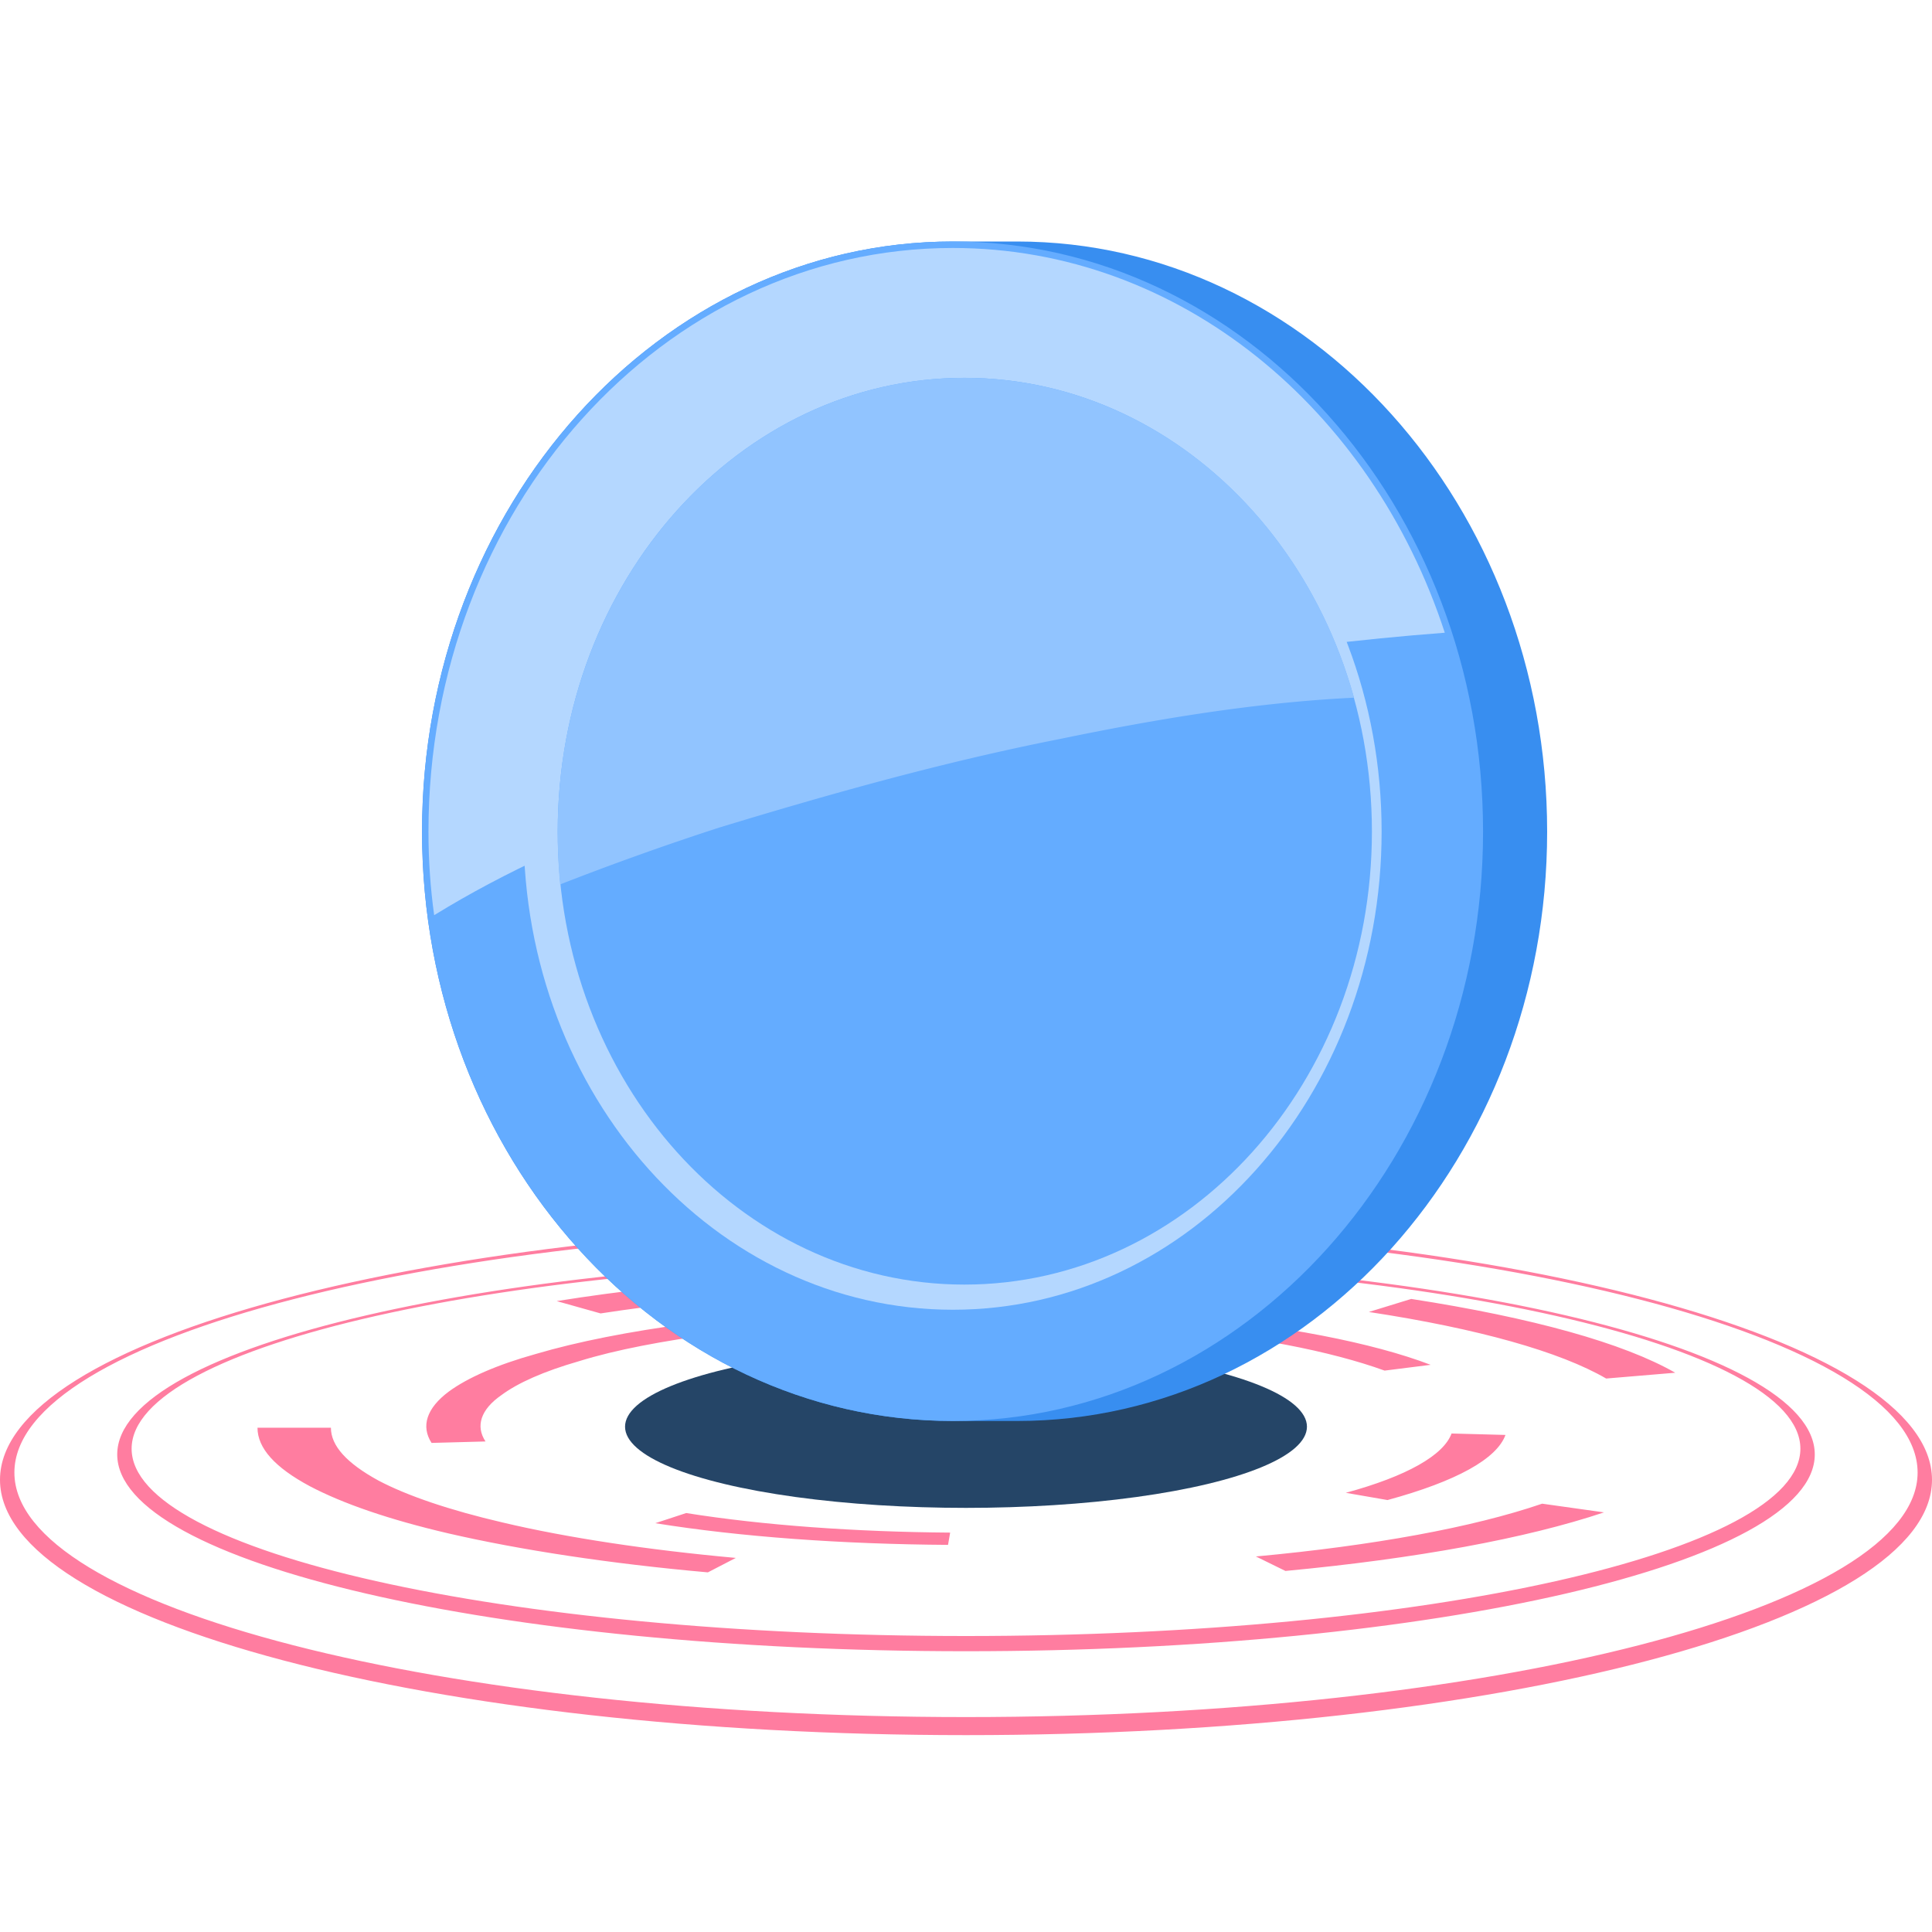
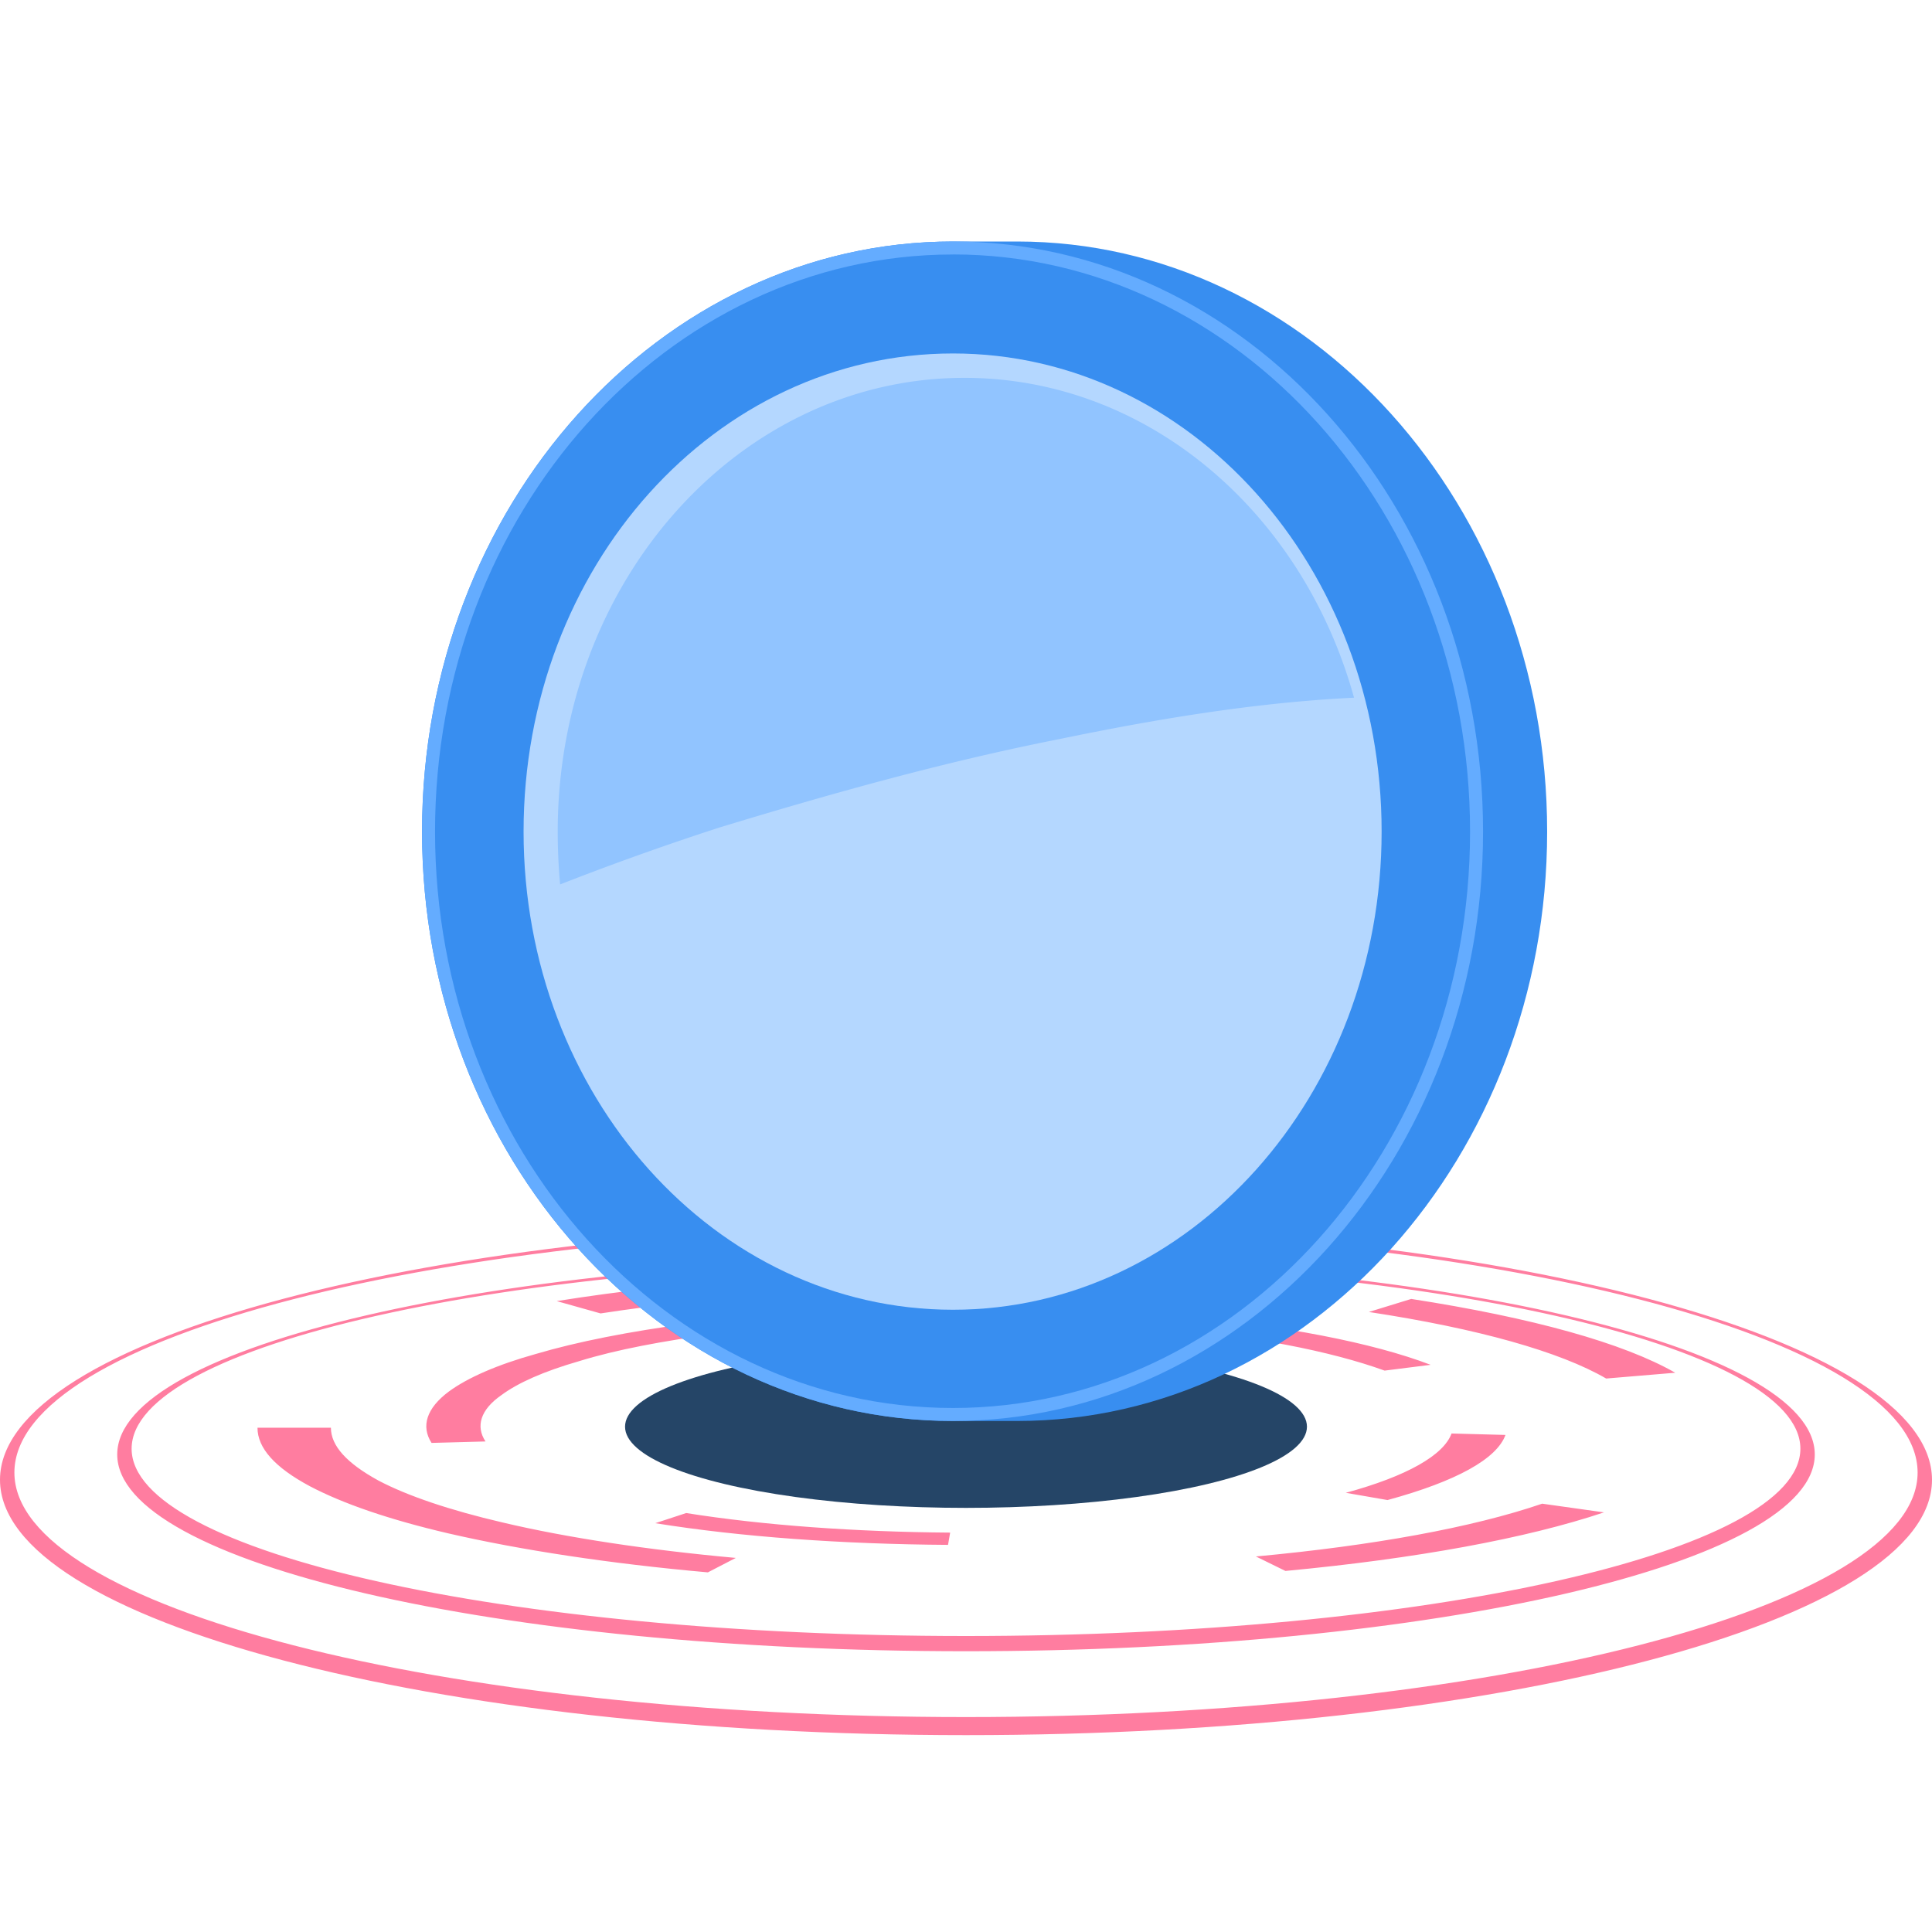
<svg xmlns="http://www.w3.org/2000/svg" width="40" height="40" fill="none">
  <path fill="#FF7DA0" fill-rule="evenodd" d="M20 35.924c-11.035 0-20-2.366-20-5.287 0-2.92 8.965-5.301 20-5.301s20 2.381 20 5.302c0 2.92-8.965 5.286-20 5.286zm0-10.513C9.129 25.41.298 27.687.298 30.488c0 2.785 8.83 5.062 19.702 5.062 10.871 0 19.702-2.277 19.702-5.062 0-2.8-8.83-5.077-19.702-5.077zm0 8.776c-9.695 0-17.573-1.827-17.573-4.074 0-2.246 7.878-4.073 17.573-4.073s17.573 1.827 17.573 4.073c0 2.247-7.878 4.074-17.573 4.074zm0-8.087c-9.53 0-17.275 1.752-17.275 3.894 0 2.141 7.744 3.878 17.275 3.878 9.53 0 17.275-1.737 17.275-3.878 0-2.142-7.744-3.894-17.275-3.894zM8.935 29.874c-.223-.345-.104-.72.358-1.064.387-.284.997-.554 1.802-.778.863-.255 1.935-.465 3.172-.63l.58.21c-1.117.15-2.085.33-2.859.57-.73.21-1.266.449-1.608.703-.432.3-.536.644-.328.959l-1.117.03zm4.632 1.662l.64-.21c1.608.255 3.5.39 5.465.405l-.044.254c-2.19-.015-4.29-.164-6.061-.449zm14.296-.629c1.266-.344 2.025-.779 2.19-1.228l1.116.03c-.179.494-1.013.959-2.442 1.348l-.864-.15zm-3.917-3.43l.432-.24c2.204.21 4.021.555 5.242 1.02l-.953.12c-1.117-.405-2.74-.72-4.72-.9zm3.023 2.067c0 .914-3.112 1.648-6.969 1.648-3.842 0-6.97-.734-6.97-1.648 0-.928 3.128-1.662 6.97-1.662 3.857 0 6.97.734 6.97 1.662zm-12.315 3.01c-2.026-.18-3.887-.464-5.376-.808-1.221-.285-2.175-.614-2.86-.974-.73-.39-1.087-.793-1.087-1.213h1.52c0 .375.327.734.982 1.093.596.315 1.475.614 2.576.87 1.326.314 3.009.568 4.825.733l-.58.3zm11.958-.03l-.61-.299c2.427-.225 4.482-.599 5.927-1.093l1.28.18c-1.608.539-3.887.958-6.597 1.213zm6.642-3.983c-.953-.554-2.65-1.034-4.914-1.378l.878-.27c2.517.39 4.393.914 5.466 1.528l-1.43.12zm-20.82-1.348l-.908-.255c2.607-.419 5.704-.629 8.936-.629v.33c-2.904 0-5.69.195-8.027.554z" clip-rule="evenodd" />
  <ellipse cx="20" cy="29.538" fill="#254567" rx="7.059" ry="1.681" />
  <path fill="#388EF0" d="M21.056 5.134h-1.328c-6 0-10.857 5.412-10.857 12.084s4.857 12.067 10.857 12.067h1.328c5.983 0 10.84-5.395 10.84-12.067 0-6.672-4.857-12.084-10.84-12.084z" />
  <path fill="#388EF0" fill-rule="evenodd" d="M21.058 29.42H19.73c-6.067 0-10.992-5.479-10.992-12.202C8.738 10.48 13.663 5 19.73 5h1.328c6.05 0 10.974 5.479 10.974 12.218 0 6.723-4.924 12.202-10.974 12.202zM19.73 5.27c-5.916 0-10.723 5.361-10.723 11.95 0 6.588 4.807 11.932 10.723 11.932h1.328c5.899 0 10.706-5.344 10.706-11.933 0-6.588-4.807-11.95-10.706-11.95H19.73z" clip-rule="evenodd" />
-   <path fill="#388EF0" d="M29.04 25.386c1.764-2.15 2.856-5.008 2.856-8.168v-.285H8.888c-.011.1-.017.196-.017.285 0 3.16 1.093 6.017 2.874 8.168h17.294z" />
-   <path fill="#64ACFF" d="M8.871 17.218c0 6.672 4.857 12.067 10.857 12.067 5.983 0 10.84-5.395 10.84-12.067 0-6.672-4.857-12.084-10.84-12.084-6 0-10.857 5.412-10.857 12.084z" />
  <path fill="#64ACFF" fill-rule="evenodd" d="M19.73 29.42c-6.067 0-10.992-5.479-10.992-12.202C8.738 10.48 13.663 5 19.73 5c6.05 0 10.975 5.479 10.975 12.218 0 6.723-4.925 12.202-10.975 12.202zm0-24.151c-5.916 0-10.723 5.361-10.723 11.95 0 6.588 4.807 11.932 10.723 11.932 5.899 0 10.706-5.344 10.706-11.933 0-6.588-4.807-11.95-10.706-11.95z" clip-rule="evenodd" />
-   <path fill="#B4D7FF" d="M18.787 15.117l.067-.034c.18-.044.359-.095.538-.15 3.445-.976 6.975-1.564 10.521-1.833-1.512-4.638-5.496-7.966-10.185-7.966-6 0-10.857 5.412-10.857 12.084 0 .594.04 1.17.118 1.73 2.974-1.831 6.554-2.907 9.798-3.831z" />
  <path fill="#B4D7FF" d="M10.84 17.218c0 5.462 3.966 9.899 8.89 9.899 4.908 0 8.875-4.437 8.875-9.9 0-5.478-3.967-9.899-8.874-9.899-4.925 0-8.891 4.42-8.891 9.9z" />
-   <path fill="#64ACFF" d="M11.547 17.218c0 5.177 3.765 9.378 8.42 9.378 4.655 0 8.437-4.201 8.437-9.378 0-5.193-3.782-9.395-8.437-9.395-4.655 0-8.42 4.202-8.42 9.395z" />
  <path fill="#91C4FF" d="M14.891 17.134c2.32-.706 4.656-1.361 7.042-1.832 1.95-.403 4.017-.756 6.101-.857-1.059-3.832-4.269-6.622-8.067-6.622-4.655 0-8.42 4.202-8.42 9.395 0 .37.017.734.05 1.093a59.174 59.174 0 013.294-1.177z" />
</svg>